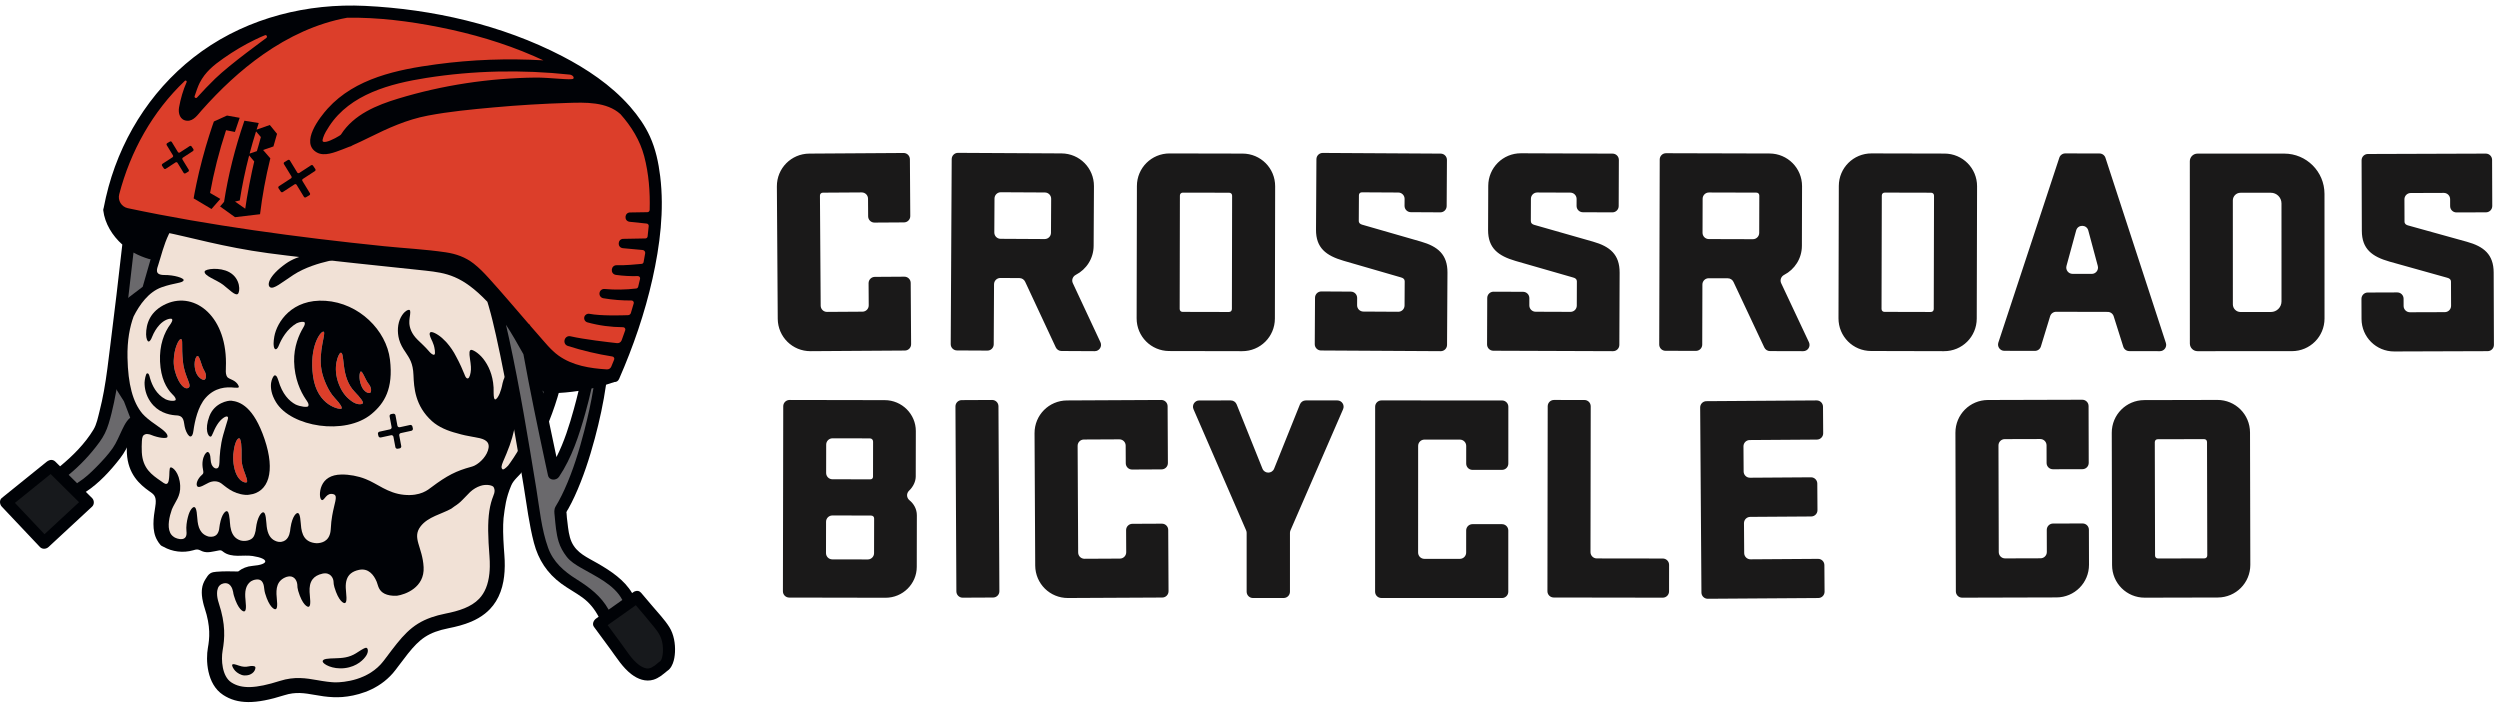
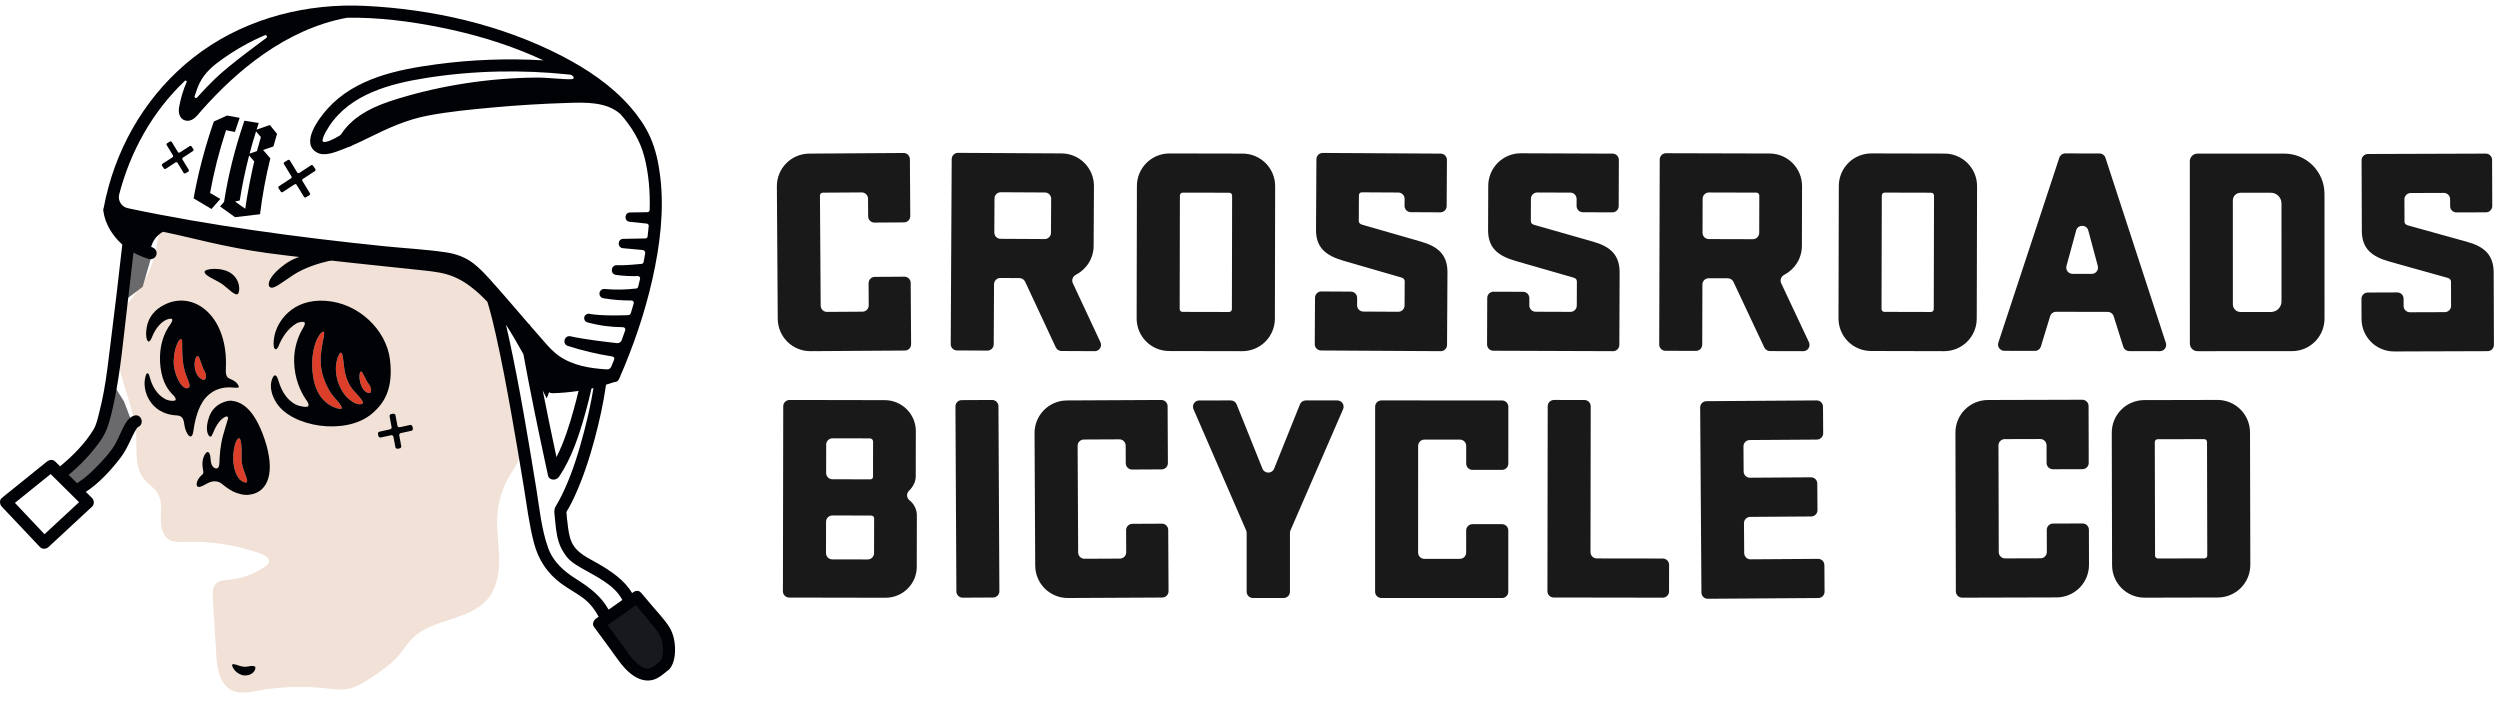
<svg xmlns="http://www.w3.org/2000/svg" version="1.1" viewBox="0 0 284 80" height="80px" width="284px">
  <title>nav-logo</title>
  <g fill-rule="evenodd" fill="none" stroke-width="1" stroke="none" id="nav-logo">
    <g transform="translate(0, 0.63)" id="Group-47">
      <path fill="#F1E1D6" id="Fill-1" d="M16.261,31.493 C15.519,32.676 14.5,33.684 13.89,34.94 C12.836,37.109 13.154,39.689 13.789,42.014 C14.424,44.341 15.357,46.622 15.478,49.03 C15.559,50.659 15.315,52.474 16.325,53.754 C16.819,54.381 17.567,54.796 17.959,55.491 C18.421,56.311 18.285,57.318 18.269,58.259 C18.253,59.2 18.468,60.29 19.3,60.73 C19.79,60.989 20.375,60.953 20.928,60.93 C23.903,60.807 26.901,61.273 29.698,62.293 C30.15,62.458 30.692,62.823 30.54,63.279 C30.48,63.461 30.319,63.587 30.163,63.698 C28.945,64.558 27.498,65.093 26.013,65.229 C25.479,65.279 24.882,65.303 24.513,65.692 C24.139,66.084 24.148,66.692 24.18,67.232 L24.56,73.685 C24.653,75.251 24.929,77.107 26.342,77.79 C27.254,78.231 28.33,78.003 29.327,77.823 C31.852,77.367 34.444,77.277 36.994,77.559 C37.854,77.654 38.73,77.79 39.578,77.621 C40.502,77.437 41.314,76.907 42.1,76.387 C43.265,75.617 44.447,74.832 45.347,73.764 C45.857,73.158 46.269,72.47 46.826,71.907 C49.137,69.575 53.352,69.916 55.431,67.374 C56.468,66.105 56.728,64.368 56.697,62.73 C56.666,61.091 56.383,59.455 56.502,57.82 C56.616,56.246 57.109,54.7 57.927,53.349 C58.242,52.828 58.607,52.333 58.849,51.774 C59.466,50.352 59.219,48.722 58.962,47.193 C58.395,43.824 57.828,40.455 57.261,37.086 C57.008,35.581 56.738,34.03 55.918,32.743 C54.129,29.93 50.396,29.237 47.091,28.804 C42.12,28.151 37.149,27.499 32.178,26.847 C29.692,26.52 27.207,26.194 24.721,25.868 C23.504,25.709 22.286,25.549 21.069,25.389 C20.377,25.298 19.252,24.963 18.593,25.355 C17.816,25.818 17.859,27.251 17.663,28.026 C17.355,29.238 16.927,30.429 16.261,31.493" />
      <path fill="#DC3E2A" id="Fill-2" d="M20.535,37.892 C20.322,37.895 19.77,38.884 19.733,40.372 C19.695,41.861 20.655,43.666 21.313,43.468 C21.972,43.269 20.972,42.272 20.785,40.487 C20.583,38.558 20.83,37.888 20.535,37.892" />
      <path fill="#DC3E2A" id="Fill-3" d="M23.189,41.44 C22.864,40.911 22.673,39.723 22.414,39.81 C22.257,39.864 21.974,40.468 22.174,41.38 C22.375,42.293 23.097,42.624 23.254,42.496 C23.411,42.368 23.514,41.97 23.189,41.44" />
      <path fill="#DC3E2A" id="Fill-4" d="M27.444,51.162 C27.466,50.24 27.41,49.055 27.114,49.165 C26.815,49.275 26.579,50.111 26.502,50.981 C26.427,51.85 26.62,52.963 27.037,53.578 C27.453,54.192 27.941,54.211 28.011,54.166 C28.081,54.12 28.16,54.039 27.874,53.282 C27.588,52.524 27.422,52.084 27.444,51.162" />
      <path fill="#DC3E2A" id="Fill-5" d="M36.533,41.443 C36.13,39.287 37.073,37.201 36.77,37.053 C36.467,36.905 35.087,38.695 35.562,42.113 C36.038,45.532 38.666,45.919 38.782,45.799 C38.898,45.679 38.734,45.327 37.996,44.54 C37.258,43.754 36.698,42.325 36.533,41.443" />
      <path fill="#DC3E2A" id="Fill-6" d="M40.966,41.585 C40.847,41.677 40.719,42.33 41.032,43.158 C41.344,43.986 41.983,44.122 42.089,43.958 C42.194,43.795 42.212,43.385 41.862,42.958 C41.511,42.53 41.161,41.434 40.966,41.585" />
      <path fill="#DC3E2A" id="Fill-7" d="M39.071,40.916 C38.936,39.756 38.909,39.423 38.702,39.441 C38.496,39.461 37.7,41.057 38.512,43.064 C38.919,44.067 39.428,44.582 40.001,44.983 C40.574,45.384 41.118,45.332 41.216,45.185 C41.314,45.039 40.962,44.573 40.254,43.83 C39.547,43.087 39.206,42.076 39.071,40.916" />
      <path fill="#000206" id="Fill-8" d="M28.011,54.166 C27.941,54.211 27.453,54.192 27.037,53.578 C26.62,52.963 26.427,51.85 26.503,50.981 C26.578,50.111 26.814,49.275 27.114,49.165 C27.41,49.055 27.466,50.24 27.444,51.162 C27.422,52.084 27.588,52.524 27.874,53.282 C28.159,54.039 28.081,54.12 28.011,54.166 M26.271,44.889 C25.935,44.854 24.361,45.112 23.782,46.662 C23.208,48.197 23.656,49.003 23.93,48.972 C24.117,48.951 24.197,48.384 24.655,47.642 C25.114,46.9 25.72,46.563 25.855,46.712 C25.991,46.86 25.876,46.932 25.354,48.783 C25.028,49.939 24.946,51.15 24.93,51.897 C24.912,52.383 24.801,52.577 24.577,52.586 C24.354,52.595 24.171,52.407 24.049,52.159 C23.985,51.995 23.934,51.793 23.924,51.55 C23.901,50.945 23.752,50.761 23.619,50.717 C23.501,50.685 23.33,50.885 23.236,51.055 C23.059,51.388 22.906,51.952 23.063,52.716 C23.062,52.716 23.059,52.715 23.059,52.715 C23.096,52.928 23.171,53.13 22.968,53.285 L22.968,53.287 C22.414,53.765 22.213,54.401 22.422,54.626 C22.638,54.859 23.316,54.382 23.733,54.193 C24.149,54.004 24.692,53.966 25.133,54.279 C25.575,54.591 26.415,55.465 27.858,55.586 C28.017,55.599 28.16,55.593 28.288,55.572 C28.288,55.572 28.288,55.572 28.288,55.571 C30.535,55.318 31.297,52.931 30.057,49.263 C28.816,45.596 27.295,44.997 26.271,44.889" />
      <path fill="#000206" id="Fill-9" d="M23.254,42.496 C23.097,42.624 22.375,42.292 22.175,41.38 C21.974,40.468 22.256,39.864 22.415,39.81 C22.673,39.722 22.864,40.911 23.189,41.44 C23.514,41.97 23.411,42.368 23.254,42.496 M21.313,43.467 C20.655,43.667 19.695,41.861 19.732,40.372 C19.77,38.884 20.322,37.895 20.535,37.892 C20.83,37.888 20.584,38.559 20.786,40.487 C20.972,42.271 21.972,43.269 21.313,43.467 M26.615,43.406 C26.935,43.421 27.077,43.439 27.126,43.347 C27.175,43.255 26.955,42.803 26.447,42.557 C26.259,42.466 26.131,42.41 26.037,42.362 C25.979,42.337 25.93,42.305 25.887,42.268 C25.882,42.264 25.878,42.259 25.874,42.255 C25.863,42.245 25.852,42.235 25.842,42.223 C25.832,42.211 25.821,42.199 25.812,42.185 C25.786,42.15 25.764,42.113 25.746,42.073 C25.743,42.068 25.741,42.063 25.738,42.058 L25.739,42.058 C25.618,41.778 25.653,41.399 25.66,41.159 C25.66,41.159 25.659,41.16 25.658,41.159 C25.915,35.366 22.173,32.46 18.927,33.87 C17.012,34.702 16.592,36.195 16.597,37.363 C16.611,37.854 16.748,38.16 16.876,38.165 C17.035,38.172 17.182,37.889 17.257,37.686 L17.258,37.686 C17.492,37.095 17.783,36.645 18.091,36.305 C18.107,36.288 18.122,36.272 18.138,36.255 C18.168,36.224 18.198,36.192 18.228,36.162 C18.258,36.133 18.288,36.105 18.317,36.079 C18.318,36.078 18.319,36.076 18.32,36.075 C18.881,35.579 19.433,35.522 19.527,35.606 C19.614,35.684 19.593,35.836 19.398,36.144 C18.631,37.168 18.098,38.589 18.18,40.454 C18.265,42.338 18.898,43.47 19.565,44.146 L19.564,44.147 C19.572,44.153 19.579,44.16 19.586,44.167 C19.618,44.199 19.649,44.23 19.68,44.259 C19.904,44.491 19.99,44.682 19.954,44.805 C19.918,44.926 19.325,44.984 18.761,44.703 C17.77,44.156 17.286,43.174 17.05,42.354 L17.049,42.354 C17.048,42.35 17.047,42.345 17.046,42.341 C17.023,42.262 17.003,42.185 16.985,42.11 C16.92,41.885 16.848,41.745 16.7,41.787 C16.555,41.828 16.438,42.516 16.422,42.818 C16.418,43.491 16.574,44.27 17.096,45.02 C17.892,46.165 19.077,46.481 19.907,46.55 L19.907,46.55 C19.982,46.556 20.055,46.56 20.124,46.562 C20.569,46.608 20.833,46.795 20.919,47.473 L20.92,47.471 C20.952,47.718 20.999,47.934 21.056,48.125 C21.199,48.583 21.45,48.95 21.624,48.956 C21.813,48.962 21.927,48.69 21.972,48.32 C22.121,47.225 22.484,45.547 23.361,44.56 C24.403,43.388 25.696,43.298 26.615,43.406" />
      <path fill="#000206" id="Fill-10" d="M42.089,43.958 C41.983,44.122 41.345,43.986 41.032,43.158 C40.719,42.33 40.847,41.677 40.966,41.585 C41.161,41.434 41.511,42.531 41.862,42.958 C42.212,43.386 42.195,43.795 42.089,43.958 M41.216,45.185 C41.118,45.332 40.574,45.384 40.001,44.983 C39.428,44.582 38.918,44.068 38.512,43.064 C37.7,41.057 38.496,39.461 38.702,39.441 C38.909,39.423 38.936,39.756 39.071,40.916 C39.206,42.076 39.547,43.087 40.254,43.83 C40.962,44.573 41.314,45.04 41.216,45.185 M38.782,45.799 C38.666,45.918 36.038,45.532 35.562,42.113 C35.087,38.695 36.467,36.905 36.77,37.053 C37.073,37.201 36.13,39.288 36.533,41.443 C36.698,42.325 37.258,43.754 37.996,44.54 C38.734,45.327 38.898,45.679 38.782,45.799 M36.972,33.541 C33.165,33.29 31.456,35.954 31.161,37.606 C31.108,37.903 31.085,38.145 31.081,38.342 C31.08,38.393 31.08,38.441 31.082,38.487 C31.082,38.491 31.082,38.494 31.083,38.497 C31.096,38.846 31.181,39.042 31.32,39.044 C31.479,39.045 31.607,38.79 31.677,38.609 C31.966,37.899 32.585,36.736 33.709,36.089 C34.111,35.903 34.48,35.91 34.563,35.962 C34.682,36.037 34.648,36.27 34.461,36.565 L34.461,36.565 C33.962,37.396 33.373,38.743 33.412,40.444 C33.456,42.375 34.13,43.835 34.742,44.738 L34.741,44.738 C34.744,44.741 34.745,44.743 34.747,44.746 C34.781,44.795 34.814,44.842 34.846,44.888 C35.033,45.165 35.11,45.362 35.01,45.517 C34.913,45.667 34.119,45.572 33.584,45.323 C32.838,44.925 32.062,44.133 31.622,42.586 C31.622,42.586 31.621,42.585 31.621,42.585 C31.47,42.114 31.361,41.995 31.208,42.012 C31.058,42.028 30.851,42.479 30.796,42.872 C30.724,43.443 30.822,44.181 31.353,45.057 C33.072,47.89 39.228,48.863 42.193,46.41 C43.662,45.195 44.702,43.538 44.299,40.213 C43.896,36.888 40.779,33.792 36.972,33.541" />
      <path fill="#000206" id="Fill-11" d="M28.231,75.073 C27.919,75.141 27.587,75.141 27.13,74.981 C26.674,74.821 26.44,74.76 26.38,74.886 C26.319,75.012 26.53,75.373 26.725,75.584 C26.92,75.795 27.37,76.088 27.759,76.1 C28.84,76.133 29.071,75.333 29.007,75.158 C28.943,74.982 28.543,75.005 28.231,75.073" />
-       <path fill="#000206" id="Fill-12" d="M41.662,72.977 C41.533,72.914 41.354,72.991 40.498,73.547 C39.642,74.103 38.833,74.125 38.071,74.152 C37.31,74.178 36.605,74.184 36.661,74.533 C36.704,74.801 37.739,75.437 39.159,75.269 C40.58,75.101 41.354,74.259 41.619,73.822 C41.884,73.384 41.792,73.04 41.662,72.977" />
-       <path fill="#000206" id="Fill-13" d="M62.58,32.775 C63.502,37.21 62.49,42.38 60.772,46.663 C59.97,48.66 59.001,50.468 57.97,51.924 C57.888,52.039 57.806,52.152 57.724,52.261 C57.436,52.563 57.18,52.763 57.084,52.677 C56.913,52.522 56.95,52.29 57.15,51.806 C57.192,51.71 57.235,51.609 57.278,51.509 C57.282,51.5 57.286,51.491 57.291,51.481 L57.29,51.482 C57.373,51.289 57.457,51.093 57.543,50.886 C58.606,48.35 58.797,46.297 58.633,44.733 C58.481,43.285 57.785,42.062 57.573,42.057 C57.395,42.052 57.231,42.321 57.096,42.884 C57.074,43.003 57.05,43.118 57.023,43.229 C57.022,43.233 57.022,43.237 57.021,43.242 L57.021,43.241 C56.998,43.338 56.973,43.432 56.948,43.522 C56.942,43.539 56.934,43.564 56.926,43.598 C56.873,43.776 56.816,43.94 56.756,44.092 C56.596,44.465 56.386,44.759 56.248,44.743 C56.12,44.727 56.087,44.444 56.077,44.055 C56.084,43.837 56.081,43.629 56.071,43.427 C56.071,43.408 56.071,43.39 56.071,43.371 L56.069,43.372 C55.984,41.919 55.473,40.863 54.889,40.117 C54.317,39.404 53.63,39.05 53.481,39.122 C53.332,39.195 53.273,39.4 53.392,40.159 L53.391,40.16 C53.441,40.453 53.474,40.738 53.494,41.016 C53.499,41.127 53.501,41.244 53.498,41.361 C53.473,41.812 53.338,42.303 53.172,42.351 C52.989,42.405 52.883,42.194 52.8,41.99 C52.792,41.968 52.782,41.944 52.773,41.921 C52.77,41.912 52.765,41.902 52.762,41.892 C52.566,41.403 52.246,40.66 51.837,39.912 C51.516,39.275 51.152,38.757 50.785,38.337 C50.777,38.328 50.769,38.318 50.761,38.309 C50.753,38.3 50.746,38.293 50.739,38.285 C50.714,38.257 50.69,38.231 50.665,38.203 C50.656,38.194 50.647,38.184 50.638,38.175 C50.496,38.023 50.354,37.887 50.214,37.762 C49.619,37.247 49.038,37.009 48.896,37.116 C48.744,37.231 48.783,37.472 49.039,38.002 L49.039,38.003 C49.067,38.058 49.094,38.114 49.12,38.169 C49.16,38.26 49.221,38.416 49.28,38.594 C49.341,38.78 49.509,39.566 49.346,39.655 C49.179,39.746 48.909,39.47 48.767,39.315 C48.755,39.3 48.743,39.286 48.731,39.271 C48.724,39.263 48.717,39.255 48.71,39.246 L48.709,39.247 C48.315,38.784 47.89,38.41 47.431,37.959 C46.748,37.286 46.533,36.62 46.501,36.087 C46.494,35.869 46.507,35.665 46.533,35.491 C46.619,34.923 46.651,34.651 46.52,34.582 C46.389,34.513 45.919,34.697 45.54,35.411 C45.16,36.125 45.104,37.083 45.34,37.942 C45.484,38.463 45.767,38.955 46.046,39.349 L46.046,39.349 C46.518,40.075 46.915,40.589 46.971,41.981 C47.026,43.375 47.134,45.469 49.073,47.213 C49.835,47.898 50.89,48.329 51.931,48.591 C52.547,48.781 53.161,48.899 53.721,48.997 C53.723,48.997 53.724,48.998 53.726,48.998 C53.781,49.007 53.834,49.016 53.887,49.025 C54.721,49.168 55.644,49.345 55.502,50.255 C55.37,51.103 54.589,51.922 53.924,52.254 C53.908,52.261 53.891,52.269 53.875,52.276 C53.859,52.284 53.843,52.291 53.826,52.298 C53.783,52.316 53.74,52.332 53.697,52.347 C53.686,52.351 53.674,52.356 53.663,52.359 C53.618,52.374 53.573,52.389 53.528,52.401 C51.843,52.857 50.797,53.378 49.005,54.725 C49.004,54.726 49.001,54.727 49,54.728 C48.649,54.988 47.787,55.766 45.894,55.581 C44.036,55.4 42.847,54.298 41.544,53.794 C41.541,53.793 41.539,53.792 41.536,53.791 C41.515,53.783 41.494,53.774 41.472,53.766 L41.472,53.766 C40.684,53.455 39.68,53.262 38.785,53.276 C37.557,53.294 36.879,53.811 36.559,54.519 C36.239,55.227 36.299,56.123 36.583,56.178 C36.868,56.233 37.078,55.285 37.873,55.51 C37.913,55.521 37.947,55.537 37.981,55.554 C38.369,55.784 37.984,56.522 37.737,57.954 C37.662,58.387 37.6,58.881 37.576,59.447 C37.575,59.477 37.572,59.505 37.569,59.534 C37.563,59.625 37.552,59.711 37.538,59.792 C37.447,60.324 37.202,60.652 36.891,60.842 C36.618,61.009 36.296,61.073 35.982,61.081 L35.963,61.081 C35.295,61.038 34.868,60.799 34.601,60.427 C34.326,60.045 34.217,59.526 34.179,58.942 C34.177,58.915 34.175,58.892 34.173,58.867 C34.095,57.761 33.945,57.676 33.818,57.651 C33.695,57.628 33.215,57.923 33,59.332 L33,59.333 C32.986,59.428 32.973,59.528 32.961,59.633 C32.958,59.652 32.957,59.67 32.956,59.689 C32.876,60.18 32.67,60.794 31.989,60.916 C31.974,60.918 31.96,60.922 31.945,60.924 C31.911,60.929 31.874,60.931 31.837,60.933 C31.543,60.947 31.283,60.84 31.036,60.682 C30.795,60.514 30.625,60.288 30.508,60.017 C30.364,59.685 30.296,59.289 30.268,58.857 C30.267,58.841 30.265,58.827 30.265,58.812 C30.187,57.677 30.035,57.592 29.906,57.567 C29.794,57.545 29.376,57.798 29.143,58.946 C29.143,58.945 29.143,58.945 29.143,58.945 C29.143,58.945 29.142,58.949 29.142,58.95 C29.107,59.128 29.075,59.325 29.05,59.548 C29.046,59.583 29.045,59.616 29.043,59.65 C28.99,59.901 28.913,60.166 28.801,60.35 C28.535,60.785 27.79,60.91 27.298,60.757 C27.012,60.66 26.791,60.51 26.624,60.316 C26.29,59.927 26.161,59.367 26.12,58.729 C26.112,58.604 26.103,58.495 26.093,58.394 C26.011,57.534 25.875,57.461 25.759,57.438 C25.641,57.416 25.193,57.692 24.968,58.967 L24.967,58.966 C24.965,58.975 24.964,58.985 24.963,58.994 C24.94,59.127 24.919,59.266 24.901,59.42 C24.9,59.438 24.9,59.455 24.898,59.473 C24.808,59.944 24.573,60.447 23.731,60.332 C22.761,60.084 22.481,59.27 22.416,58.263 C22.34,57.083 22.185,56.998 22.055,56.973 C21.949,56.953 21.573,57.173 21.335,58.152 C21.219,58.593 21.126,59.214 21.182,59.718 C21.238,60.221 21.112,60.633 20.537,60.616 C20.534,60.616 20.531,60.615 20.527,60.615 C20.48,60.614 20.436,60.607 20.391,60.602 C20.23,60.58 20.067,60.534 19.919,60.463 C19.912,60.46 19.905,60.457 19.899,60.453 C19.874,60.441 19.849,60.428 19.826,60.413 C19.815,60.407 19.805,60.402 19.796,60.397 C19.778,60.386 19.762,60.375 19.747,60.364 C19.507,60.204 19.392,60.021 19.324,59.874 C18.987,59.156 19.245,58.032 19.525,57.236 C19.905,56.33 20.529,55.775 20.469,54.551 C20.393,53.028 19.59,52.411 19.384,52.467 C19.178,52.523 19.3,53.194 19.175,53.911 C19.078,54.467 18.822,54.385 18.579,54.228 C18.512,54.18 18.444,54.132 18.376,54.085 C18.339,54.059 18.301,54.033 18.263,54.007 C17.252,53.311 16.206,52.591 16.11,50.753 C16.088,50.317 16.095,49.878 16.119,49.466 C16.154,49 16.207,48.806 16.535,48.697 C16.669,48.653 16.853,48.679 17.023,48.723 C17.186,48.79 17.342,48.847 17.491,48.897 C17.492,48.897 17.494,48.898 17.494,48.898 L17.494,48.898 C18.356,49.179 18.966,49.17 19.015,49.017 C19.108,48.724 18.793,48.365 17.737,47.646 C16.993,47.138 16.515,46.741 16.179,46.361 C15.087,45.058 14.546,43.036 14.483,40.007 C14.44,38.005 14.755,36.472 15.174,35.328 C15.849,33.989 16.879,32.535 18.358,32.006 C19.838,31.476 20.808,31.545 20.862,31.19 C20.896,30.965 19.824,30.597 18.626,30.61 C18.625,30.61 18.624,30.61 18.623,30.61 C17.541,30.589 17.817,29.948 17.999,29.396 C18.298,28.487 18.591,27.198 19.178,25.974 C20.697,22.807 23.285,18.406 29.173,15.91 C36.564,12.775 46.619,14.096 51.491,16.65 C57.903,20.01 61.047,25.404 62.58,32.775 M56.046,55.684 L56.048,55.686 C55.945,55.942 55.856,56.204 55.782,56.479 C55.462,57.669 55.398,59.083 55.502,61.037 C55.525,61.465 55.555,61.919 55.593,62.402 C55.595,62.431 55.597,62.46 55.6,62.489 C55.635,62.935 55.649,63.354 55.641,63.749 C55.636,64.021 55.62,64.282 55.594,64.531 C55.464,65.765 55.079,66.708 54.432,67.388 C53.977,67.865 53.399,68.207 52.774,68.464 C52.084,68.748 51.337,68.929 50.633,69.069 C50.021,69.191 49.485,69.336 49.003,69.504 C46.688,70.314 45.643,71.701 43.869,74.063 L43.596,74.424 C41.879,76.703 38.933,76.88 38.165,76.885 L38.146,76.885 C38.097,76.886 38.042,76.885 37.977,76.883 C37.782,76.876 37.512,76.853 37.144,76.808 L37.144,76.807 C36.773,76.762 36.411,76.699 36.043,76.635 C34.784,76.415 33.48,76.187 31.789,76.724 C29.035,77.6 27.438,77.648 26.279,76.891 C25.215,76.196 25.107,74.307 25.288,73.28 C25.532,71.898 25.649,70.29 24.86,67.905 C24.565,67.012 24.643,66.458 24.771,66.139 C24.868,65.927 25.043,65.732 25.355,65.654 C26.172,65.451 26.414,66.25 26.481,66.604 L26.482,66.604 C26.498,66.739 26.526,66.878 26.567,67.019 C27.041,68.63 27.63,68.87 27.754,68.823 C27.878,68.775 28.016,68.665 27.887,67.49 C27.791,66.617 27.88,65.86 28.505,65.406 C28.656,65.312 28.845,65.237 29.087,65.205 C29.96,65.089 29.978,65.983 30.023,66.294 L30.023,66.295 C30.039,66.45 30.068,66.609 30.116,66.773 C30.59,68.384 31.179,68.624 31.303,68.577 C31.427,68.529 31.565,68.419 31.436,67.243 C31.408,66.985 31.397,66.738 31.41,66.505 C31.437,66.012 31.576,65.587 31.915,65.274 C32.083,65.118 32.302,64.99 32.579,64.896 C33.342,64.664 33.716,65.241 33.772,65.758 L33.773,65.761 C33.77,65.995 33.801,66.24 33.875,66.494 C34.349,68.104 34.938,68.345 35.062,68.298 C35.186,68.25 35.324,68.139 35.195,66.964 C35.182,66.845 35.174,66.73 35.168,66.616 C35.142,66.049 35.222,65.547 35.517,65.168 C35.746,64.872 36.105,64.651 36.646,64.532 C37.553,64.344 37.866,65.068 37.885,65.405 L37.885,65.405 C37.888,65.62 37.921,65.843 37.989,66.074 C38.463,67.685 39.052,67.926 39.176,67.878 C39.299,67.831 39.437,67.72 39.308,66.545 C39.294,66.413 39.284,66.284 39.279,66.157 C39.266,65.812 39.294,65.493 39.388,65.211 C39.563,64.678 39.971,64.279 40.783,64.107 C41.868,63.877 42.472,64.708 42.771,65.409 C42.771,65.41 42.771,65.411 42.771,65.411 C42.782,65.436 42.791,65.46 42.802,65.485 C42.846,65.602 42.896,65.753 42.921,65.845 L42.921,65.845 C43.065,66.328 43.35,66.839 44.295,67.005 C44.311,67.007 44.326,67.009 44.342,67.011 C44.557,67.048 44.802,67.063 45.08,67.049 C46.066,66.909 48.244,66.101 48.123,63.802 C48.002,61.498 46.772,60.487 47.775,59.171 C48.617,58.067 50.179,57.771 51.263,57.157 C51.369,57.067 51.496,56.975 51.65,56.876 C51.657,56.871 51.662,56.867 51.669,56.863 C51.971,56.676 52.268,56.439 52.556,56.136 C52.865,55.811 53.145,55.524 53.404,55.267 C53.775,54.923 54.168,54.704 54.541,54.577 C54.547,54.575 54.553,54.574 54.558,54.571 C54.636,54.546 54.714,54.524 54.79,54.505 C55.357,54.382 55.977,54.504 56.087,54.724 C56.215,54.978 56.242,55.244 56.046,55.684 M22.947,66.252 C22.94,66.31 22.934,66.371 22.93,66.437 C22.909,66.769 22.927,67.207 23.075,67.822 C23.119,68.018 23.174,68.224 23.246,68.439 C23.95,70.567 23.805,71.901 23.613,72.985 C23.383,74.286 23.45,77.074 25.349,78.314 C26.988,79.385 29.004,79.394 32.304,78.345 C33.598,77.934 34.595,78.109 35.751,78.31 C36.397,78.423 37.091,78.544 37.879,78.569 C38.279,78.581 38.665,78.57 38.899,78.552 C39.083,78.537 39.286,78.515 39.505,78.483 C41.049,78.258 43.361,77.559 44.953,75.446 L45.226,75.083 C46.875,72.89 47.699,71.795 49.451,71.147 C49.889,70.985 50.384,70.851 50.965,70.735 C51.804,70.568 52.699,70.348 53.546,69.985 C54.092,69.75 54.617,69.456 55.094,69.077 C55.292,68.919 55.482,68.748 55.662,68.56 C55.92,68.288 56.148,67.992 56.346,67.671 C56.549,67.342 56.721,66.985 56.861,66.602 C56.998,66.23 57.105,65.833 57.183,65.409 C57.248,65.055 57.293,64.683 57.318,64.293 C57.331,64.086 57.339,63.874 57.341,63.657 C57.345,63.243 57.33,62.809 57.293,62.355 C57.274,62.11 57.257,61.873 57.241,61.646 C57.193,60.949 57.164,60.33 57.156,59.775 C57.148,59.196 57.163,58.687 57.203,58.229 C57.359,56.988 57.468,55.947 58.081,54.506 C58.358,53.852 58.989,53.424 59.356,52.905 C60.494,51.299 61.539,49.321 62.385,47.205 C62.85,46.041 63.256,44.835 63.584,43.625 C64.661,39.646 64.896,35.782 64.248,32.453 C63.606,29.157 61.664,21.181 55.053,16.71 C48.45,12.246 36.734,10.664 28.033,14.615 C20.633,17.975 17.598,24.302 15.805,30.707 C15.791,30.753 15.778,30.797 15.765,30.84 C15.606,31.344 15.404,31.567 14.997,32.143 C14.033,33.381 12.695,35.863 12.782,40.042 C12.84,42.796 13.28,44.856 14.147,46.4 C14.16,46.421 14.173,46.443 14.186,46.464 C14.235,46.549 14.286,46.632 14.337,46.714 C14.48,46.971 14.608,47.305 14.579,47.843 C14.465,48.613 14.353,49.718 14.412,50.842 C14.537,53.245 15.885,54.408 16.955,55.169 C17.02,55.215 17.084,55.26 17.146,55.303 C17.567,55.605 17.814,55.884 17.637,56.945 C17.435,58.161 17.218,59.653 17.862,60.749 C17.954,60.917 18.072,61.095 18.225,61.268 C18.233,61.278 18.24,61.287 18.249,61.296 C18.33,61.383 18.468,61.428 18.571,61.486 C19.576,62.056 20.811,62.204 21.922,61.887 C22.1,61.837 22.281,61.774 22.465,61.798 C22.648,61.821 22.809,61.928 22.981,61.997 C23.573,62.234 24.235,62.009 24.864,61.9 C24.939,61.887 25.016,61.876 25.089,61.892 C25.199,61.916 25.285,61.996 25.375,62.064 C25.829,62.414 26.432,62.502 27.006,62.507 C27.571,62.512 28.142,62.447 28.701,62.533 C30.627,62.827 30.61,63.503 28.667,63.656 C28.083,63.702 27.514,63.925 27.055,64.29 C26.23,64.271 25.403,64.253 24.581,64.322 C24.345,64.342 24.101,64.372 23.899,64.496 C23.65,64.648 23.495,64.926 23.349,65.156 C23.137,65.489 22.99,65.86 22.947,66.252" />
      <path fill="#000206" id="Fill-14" d="M30.693,32.007 C31.098,32.25 31.985,31.48 33.33,30.598 C34.676,29.717 36.358,29.255 37.218,29.053 C38.077,28.852 38.594,28.691 38.568,28.513 C38.542,28.337 38.018,28.026 36.931,28.054 C35.845,28.081 33.864,28.323 32.461,29.324 C30.532,30.698 30.288,31.765 30.693,32.007" />
      <path fill="#000206" id="Fill-15" d="M25.326,31.708 C26.019,32.241 26.715,32.987 27.007,32.77 C27.299,32.553 27.359,31.016 26.049,30.291 C24.961,29.689 23.316,29.911 23.249,30.209 C23.138,30.701 24.633,31.175 25.326,31.708" />
      <polygon points="13.143 43.483 11.657 48.323 7.269 53.184 8.974 54.766 12.44 51.883 14.302 49.421 15.171 47.81 14.081 44.965" fill="#6A696C" id="Fill-16" />
-       <polygon points="56.924 34.682 58.682 46.52 61.013 59.371 63.497 64.561 67.208 67.201 69.266 68.992 70.984 67.802 70.215 66.387 66.886 63.982 64.265 61.856 63.325 58.203 64.743 55.418 66.6 50.416 68.305 42.913 66.637 42.875 63.197 52.931 62.948 51.837 61.145 44.628 59.467 38.651" fill="#6A696C" id="Fill-17" />
      <polygon points="14.783 27.585 17.127 28.764 16.211 31.948 14.499 33.249 14.081 31.702" fill="#6A696C" id="Fill-18" />
-       <path fill="#DC3E2A" id="Fill-19" d="M69.74,42.062 C73.062,34.496 75.812,24.175 73.806,16.789 C71.383,7.866 55.947,1.404 41.371,0.722 C26.796,0.04 15.072,9.081 12.42,23.273 C23.759,25.821 37.505,27.513 49.081,28.549 C50.309,28.658 51.578,28.771 52.659,29.363 C53.424,29.782 54.046,30.415 54.656,31.039 C55.823,32.234 61.417,38.941 62.614,39.976 C64.523,41.628 67.216,41.972 69.74,42.062" />
      <path fill="#17191C" id="Fill-20" d="M72.346,67.201 L68.066,70.23 L71.305,74.632 C73.555,77.128 74.696,75.533 75.442,75.001 C76.188,74.469 76.214,71.941 75.32,70.781 C74.425,69.621 72.346,67.201 72.346,67.201" />
-       <polygon points="5.804 52.302 9.974 56.437 5.025 61.024 0.686 56.432" fill="#17191C" id="Fill-21" />
      <path fill="#000206" id="Fill-22" d="M25.787,12.496 C26.267,12.579 26.747,12.666 27.227,12.753 C27.037,13.29 26.857,13.825 26.685,14.36 C26.35,14.292 26.014,14.226 25.679,14.161 C24.885,16.576 24.284,18.96 23.864,21.292 C24.25,21.514 24.637,21.739 25.027,21.967 C24.688,22.354 24.354,22.736 24.025,23.112 C23.343,22.703 22.667,22.301 21.997,21.907 C22.085,21.367 22.451,19.427 22.975,17.478 C23.481,15.532 24.143,13.59 24.296,13.172 C24.791,12.949 25.288,12.724 25.787,12.496" />
      <path fill="#000206" id="Fill-23" d="M29.4,15.793 C29.484,15.495 29.562,15.179 29.635,14.937 C29.451,14.722 29.267,14.508 29.086,14.296 C28.82,15.141 28.577,15.981 28.356,16.817 C28.631,16.726 28.906,16.633 29.181,16.539 C29.226,16.37 29.316,16.09 29.4,15.793 M26.698,22.267 C27.083,22.535 27.471,22.806 27.86,23.079 C27.937,22.506 28.113,21.426 28.322,20.342 C28.527,19.259 28.763,18.189 28.881,17.71 C28.686,17.481 28.493,17.254 28.301,17.028 C27.853,18.755 27.5,20.462 27.237,22.143 C27.057,22.185 26.878,22.225 26.698,22.267 M31.472,14.576 C31.329,15.054 31.191,15.531 31.061,16.006 C30.669,16.141 30.278,16.275 29.887,16.408 C30.158,16.722 30.433,17.038 30.71,17.358 C30.179,19.508 29.791,21.628 29.541,23.706 C28.593,23.823 27.645,23.935 26.698,24.042 C26.126,23.63 25.561,23.224 25.001,22.823 C25.151,22.65 25.302,22.476 25.454,22.3 C25.92,19.303 26.684,16.215 27.763,13.083 C28.306,13.169 28.85,13.257 29.393,13.347 C29.31,13.597 29.228,13.847 29.148,14.098 C29.648,13.924 30.149,13.747 30.651,13.568 C30.921,13.901 31.195,14.237 31.472,14.576" />
      <path fill="#000206" id="Fill-24" d="M18.46,17.977 L19.595,17.238 C19.669,17.189 19.691,17.091 19.645,17.015 L18.939,15.859 C18.892,15.781 18.917,15.68 18.996,15.634 L19.298,15.455 C19.375,15.41 19.474,15.434 19.521,15.51 L20.208,16.637 C20.256,16.716 20.359,16.739 20.437,16.689 L21.542,15.968 C21.616,15.919 21.717,15.939 21.767,16.013 L21.963,16.304 C22.013,16.38 21.992,16.483 21.916,16.533 L20.782,17.273 C20.708,17.321 20.685,17.419 20.731,17.495 L21.437,18.65 C21.485,18.728 21.46,18.83 21.381,18.876 L21.079,19.055 C21.002,19.1 20.903,19.076 20.856,18.999 L20.169,17.873 C20.121,17.794 20.017,17.771 19.94,17.821 L18.835,18.542 C18.76,18.591 18.66,18.571 18.61,18.497 L18.414,18.206 C18.363,18.13 18.384,18.027 18.46,17.977" />
      <path fill="#000206" id="Fill-25" d="M43.109,48.407 L44.313,48.143 C44.432,48.117 44.509,48.002 44.486,47.882 L44.259,46.671 C44.236,46.547 44.318,46.429 44.442,46.408 L44.666,46.369 C44.787,46.348 44.903,46.428 44.926,46.549 L45.146,47.724 C45.169,47.849 45.291,47.93 45.415,47.903 L46.583,47.647 C46.703,47.621 46.822,47.696 46.85,47.815 L46.902,48.037 C46.931,48.16 46.854,48.281 46.731,48.308 L45.527,48.571 C45.408,48.598 45.331,48.713 45.354,48.833 L45.581,50.044 C45.604,50.168 45.522,50.286 45.398,50.307 L45.174,50.346 C45.053,50.367 44.937,50.287 44.915,50.166 L44.694,48.99 C44.671,48.866 44.549,48.785 44.425,48.812 L43.257,49.068 C43.137,49.094 43.018,49.019 42.99,48.9 L42.938,48.677 C42.909,48.555 42.987,48.433 43.109,48.407" />
      <path fill="#000206" id="Fill-26" d="M31.685,20.525 L33.058,19.63 C33.133,19.581 33.155,19.483 33.109,19.407 L32.254,18.009 C32.207,17.931 32.232,17.829 32.311,17.782 L32.712,17.546 C32.788,17.5 32.888,17.525 32.934,17.601 L33.768,18.966 C33.816,19.045 33.919,19.068 33.997,19.018 L35.336,18.144 C35.411,18.095 35.511,18.116 35.561,18.19 L35.821,18.576 C35.872,18.652 35.851,18.754 35.775,18.804 L34.402,19.7 C34.328,19.748 34.305,19.847 34.352,19.922 L35.206,21.321 C35.253,21.399 35.228,21.501 35.149,21.547 L34.749,21.784 C34.671,21.83 34.572,21.805 34.526,21.729 L33.693,20.363 C33.644,20.284 33.541,20.261 33.464,20.312 L32.124,21.186 C32.049,21.234 31.949,21.214 31.899,21.14 L31.639,20.754 C31.588,20.678 31.609,20.575 31.685,20.525" />
      <path fill="#000206" id="Fill-27" d="M75.272,73.774 C75.247,73.932 75.208,74.093 75.153,74.244 C75.116,74.344 75.157,74.254 75.093,74.367 C75.016,74.501 75.094,74.36 75.038,74.444 C75.033,74.451 75.036,74.449 75.033,74.454 C75.029,74.456 75.031,74.453 75.025,74.458 C74.949,74.519 74.87,74.577 74.794,74.638 C74.701,74.713 74.61,74.792 74.518,74.868 C74.506,74.878 74.457,74.917 74.434,74.936 C74.408,74.954 74.358,74.991 74.345,75 C74.231,75.078 74.115,75.15 73.991,75.212 C73.982,75.216 73.982,75.217 73.978,75.219 C73.953,75.229 73.928,75.239 73.904,75.246 C73.844,75.264 73.785,75.281 73.724,75.295 C73.708,75.299 73.697,75.301 73.69,75.304 C73.683,75.303 73.671,75.303 73.652,75.304 C73.625,75.305 73.477,75.3 73.467,75.304 C73.116,75.254 72.808,75.071 72.525,74.853 C71.757,74.257 71.204,73.341 70.598,72.517 C70.076,71.807 69.553,71.097 69.031,70.387 C70.098,69.632 71.163,68.878 72.23,68.123 C72.956,68.972 73.677,69.825 74.379,70.694 C74.856,71.286 75.179,71.818 75.277,72.627 C75.322,72.998 75.329,73.42 75.272,73.774 L75.272,73.774 Z M65.462,65.153 C64.056,64.271 62.845,63.208 62.268,61.609 C61.501,59.483 61.289,57.112 60.925,54.883 C59.996,49.193 59.061,43.494 57.839,37.858 C57.724,37.325 57.603,36.793 57.479,36.261 C58.094,37.203 58.794,38.407 59.46,39.609 C60.216,43.775 61.08,47.924 61.968,52.063 C62.061,52.498 62.155,52.933 62.25,53.367 C62.385,53.983 63.199,53.991 63.507,53.531 C64.954,51.379 65.791,48.804 66.485,46.327 C66.745,45.394 66.985,44.452 67.195,43.505 C67.269,43.489 67.342,43.469 67.415,43.452 C67.154,45.089 66.789,46.712 66.374,48.312 C65.788,50.574 65.099,52.839 64.13,54.969 C63.92,55.43 63.697,55.884 63.453,56.328 C63.346,56.523 63.225,56.71 63.117,56.905 C62.911,57.276 62.973,57.574 63.012,57.99 C63.104,58.957 63.177,59.964 63.46,60.898 C63.65,61.527 63.965,62.077 64.362,62.597 C64.794,63.163 65.404,63.526 66.011,63.88 C67.616,64.815 69.8,65.776 70.698,67.527 C70.178,67.894 69.659,68.262 69.14,68.629 C68.281,67.084 66.974,66.101 65.462,65.153 L65.462,65.153 Z M53.815,29.317 C52.877,28.582 51.798,28.203 50.626,28.031 C48.314,27.691 45.956,27.576 43.631,27.338 C38.67,26.83 33.717,26.238 28.781,25.522 C24.002,24.828 19.238,24.021 14.514,23.019 C13.8,22.868 13.358,22.145 13.543,21.439 C14.822,16.546 17.322,12.048 21.001,8.554 C21.099,8.461 21.255,8.572 21.201,8.695 C20.796,9.612 20.514,10.6 20.341,11.563 C20.219,12.243 20.446,13.032 21.256,13.087 C21.993,13.136 22.473,12.392 22.9,11.912 C24.996,9.549 27.315,7.353 29.908,5.542 C32.783,3.534 35.98,2.012 39.445,1.383 C42.951,1.333 46.494,1.778 49.923,2.462 C53.593,3.192 57.197,4.239 60.628,5.73 C60.997,5.891 61.364,6.055 61.73,6.225 C57.67,5.989 53.593,6.135 49.558,6.678 C45.155,7.27 40.355,8.249 37.233,11.692 C36.329,12.69 34.061,15.595 35.988,16.687 C36.856,17.179 38.042,16.661 38.884,16.351 C39.146,16.254 39.405,16.152 39.663,16.045 C39.806,16.02 39.94,15.961 40.059,15.873 C40.688,15.597 41.308,15.301 41.923,14.996 C44.093,13.921 46.2,12.961 48.596,12.504 C51.059,12.035 53.58,11.8 56.075,11.572 C58.879,11.317 61.69,11.149 64.505,11.062 C66.484,11 68.918,10.913 70.487,12.338 C71.718,13.725 72.709,15.311 73.184,17.128 C73.701,19.105 73.862,21.165 73.802,23.222 C73.798,23.36 73.684,23.472 73.545,23.474 L71.623,23.505 C70.935,23.468 70.838,24.479 71.525,24.565 C71.525,24.565 72.687,24.686 73.468,24.768 C73.606,24.783 73.706,24.905 73.694,25.042 C73.659,25.439 73.617,25.835 73.569,26.229 C73.554,26.357 73.445,26.455 73.315,26.457 L70.84,26.503 C70.154,26.476 70.074,27.488 70.759,27.564 L73.003,27.771 C73.189,27.788 73.323,27.961 73.292,28.145 C73.236,28.479 73.175,28.812 73.112,29.145 C73.092,29.253 73.003,29.336 72.893,29.346 C72.37,29.396 70.872,29.539 70.076,29.498 C69.381,29.472 69.278,30.49 69.968,30.598 C70.787,30.714 71.619,30.757 72.452,30.733 C72.621,30.728 72.751,30.881 72.712,31.046 C72.643,31.347 72.571,31.647 72.497,31.947 C72.47,32.052 72.38,32.132 72.273,32.145 C71.085,32.287 69.878,32.307 68.678,32.198 C68.405,32.175 68.152,32.363 68.105,32.638 C68.055,32.927 68.249,33.202 68.539,33.251 C69.592,33.431 70.664,33.513 71.739,33.506 C71.912,33.505 72.038,33.668 71.991,33.834 C71.886,34.2 71.777,34.566 71.666,34.931 C71.623,35.07 71.496,35.166 71.351,35.172 C70.59,35.201 68.231,35.266 66.957,35.02 C66.705,34.971 66.45,35.124 66.38,35.376 C66.307,35.642 66.463,35.917 66.728,35.99 C68.04,36.353 69.407,36.533 70.782,36.541 C70.96,36.543 71.085,36.715 71.027,36.883 C70.894,37.266 70.758,37.647 70.619,38.027 C70.539,38.242 70.326,38.375 70.098,38.351 C69.083,38.24 66.308,37.921 64.813,37.573 C64.11,37.42 63.826,38.443 64.509,38.671 C66.156,39.198 67.849,39.596 69.567,39.869 C69.731,39.895 69.828,40.065 69.767,40.219 C69.659,40.487 69.55,40.755 69.439,41.021 C69.357,41.22 69.157,41.346 68.942,41.333 C67.022,41.217 65.041,40.903 63.454,39.768 C62.573,39.137 61.867,38.221 61.153,37.417 C60.854,37.08 60.56,36.74 60.264,36.4 C60.213,36.279 60.133,36.194 60.037,36.14 C58.527,34.399 57.044,32.633 55.493,30.929 C54.972,30.355 54.426,29.796 53.815,29.317 L53.815,29.317 Z M22.686,8.778 C23.318,7.543 24.267,6.781 25.384,5.997 C26.529,5.192 27.734,4.472 28.995,3.865 C29.296,3.72 29.774,3.495 30.03,3.4 C30.111,3.37 30.182,3.338 30.232,3.37 C30.379,3.464 30.328,3.612 30.271,3.669 C30.195,3.746 26.219,6.59 24.444,8.305 C23.729,8.996 23.048,9.717 22.38,10.451 C22.264,10.579 22.055,10.46 22.108,10.295 C22.272,9.793 22.5,9.141 22.686,8.778 L22.686,8.778 Z M64.715,7.844 C64.808,7.853 64.898,7.883 64.977,7.931 C65.198,8.063 65.195,8.234 65.131,8.307 C64.947,8.518 62.429,8.164 60.821,8.183 C55.543,8.242 50.256,9.046 45.234,10.572 C42.841,11.299 40.197,12.353 38.734,14.653 C38.662,14.766 37.575,15.386 37.055,15.475 C36.596,15.555 36.578,15.406 36.72,14.982 C36.871,14.532 37.139,14.104 37.398,13.709 C39.788,10.055 44.357,8.867 48.409,8.226 C53.796,7.374 59.294,7.269 64.715,7.844 L64.715,7.844 Z M65.724,43.775 C65.56,44.463 65.383,45.147 65.195,45.826 C64.683,47.676 64.094,49.568 63.215,51.296 C62.674,48.781 62.157,46.261 61.656,43.737 C61.938,44.289 62.108,44.628 62.108,44.628 L62.379,43.93 C62.481,44 62.61,44.042 62.769,44.038 C63.761,44.015 64.747,43.925 65.724,43.775 L65.724,43.775 Z M8.98,56.42 C7.672,57.633 6.365,58.844 5.057,60.056 C3.936,58.87 2.815,57.683 1.695,56.497 C3.048,55.405 4.4,54.314 5.753,53.222 L8.98,56.42 Z M76.037,70.61 C75.499,69.756 74.756,68.987 74.108,68.216 C73.696,67.727 73.283,67.239 72.866,66.754 C72.864,66.751 72.862,66.748 72.859,66.746 C72.85,66.735 72.842,66.725 72.833,66.714 C72.632,66.481 72.385,66.449 72.171,66.531 C72.11,66.546 72.052,66.569 71.998,66.606 C71.934,66.651 71.871,66.696 71.807,66.741 C70.922,65.245 69.403,64.245 67.91,63.379 C66.71,62.684 65.518,62.215 64.934,60.937 C64.639,60.291 64.545,59.452 64.464,58.722 C64.426,58.38 64.368,58.028 64.361,57.684 C64.359,57.594 64.348,57.576 64.338,57.578 C64.346,57.559 64.358,57.532 64.374,57.488 C64.41,57.39 64.489,57.292 64.542,57.201 C64.813,56.723 65.058,56.232 65.287,55.733 C66.253,53.626 66.972,51.407 67.572,49.17 C68.11,47.166 68.551,45.129 68.847,43.074 C69.167,42.978 69.485,42.877 69.801,42.766 C70.013,42.776 70.218,42.675 70.334,42.409 C71.936,38.747 73.249,34.948 74.122,31.045 C74.971,27.251 75.475,23.269 74.997,19.389 C74.805,17.832 74.482,16.3 73.829,14.867 C73.274,13.65 72.496,12.543 71.621,11.536 C71.604,11.512 71.584,11.49 71.563,11.468 C71.559,11.462 71.555,11.456 71.55,11.451 C71.547,11.447 71.543,11.445 71.541,11.441 C71.531,11.431 71.524,11.42 71.513,11.41 C71.51,11.407 71.507,11.405 71.504,11.402 C69.39,9.018 66.658,7.194 63.846,5.738 C56.994,2.19 49.143,0.408 41.465,0.038 C34.941,-0.276 28.307,1.364 22.951,5.175 C17.718,8.899 14.026,14.408 12.332,20.586 C12.112,21.386 11.93,22.194 11.773,23.008 C11.737,23.09 11.72,23.18 11.731,23.273 C11.912,24.777 12.774,26.153 13.898,27.157 C13.895,27.174 13.889,27.189 13.887,27.207 C13.46,31.02 13.007,34.83 12.526,38.637 C12.308,40.359 12.118,42.089 11.804,43.797 C11.663,44.568 11.501,45.334 11.306,46.094 C11.133,46.772 10.983,47.57 10.619,48.172 C9.658,49.767 8.257,51.167 6.824,52.344 C6.646,52.168 6.468,51.991 6.29,51.815 C6.253,51.777 6.213,51.745 6.172,51.719 C6.145,51.701 6.118,51.689 6.091,51.677 C6.08,51.671 6.069,51.664 6.058,51.66 C5.902,51.597 5.741,51.606 5.596,51.662 C5.497,51.696 5.401,51.747 5.317,51.815 C3.611,53.191 1.905,54.568 0.199,55.945 C-0.096,56.183 -0.035,56.671 0.199,56.918 C1.645,58.449 3.092,59.98 4.538,61.511 C4.801,61.789 5.245,61.758 5.512,61.511 C7.161,59.982 8.811,58.453 10.461,56.924 C10.732,56.671 10.717,56.205 10.461,55.95 L9.749,55.245 C11.258,54.259 12.55,52.842 13.645,51.432 C14.144,50.791 14.486,50.104 14.831,49.371 C14.998,49.015 15.164,48.657 15.361,48.316 C15.402,48.246 15.444,48.177 15.488,48.108 C15.49,48.104 15.553,48.019 15.565,47.997 C15.598,47.963 15.641,47.927 15.665,47.889 C16.449,47.603 16.089,46.335 15.252,46.58 C14.545,46.788 14.175,47.577 13.876,48.187 C13.531,48.889 13.249,49.646 12.797,50.289 C12.264,51.046 11.615,51.742 10.967,52.401 C10.329,53.049 9.657,53.688 8.883,54.171 C8.837,54.2 8.797,54.231 8.761,54.265 C8.441,53.947 8.121,53.63 7.801,53.313 C9.122,52.224 10.292,50.98 11.301,49.596 C11.788,48.929 12.099,48.293 12.34,47.507 C12.586,46.711 12.781,45.899 12.952,45.084 C13.712,41.443 14.031,37.689 14.475,33.999 C14.714,32.021 14.941,30.041 15.165,28.06 C15.72,28.37 16.316,28.612 16.923,28.792 C17.279,28.898 17.673,28.665 17.77,28.311 C17.87,27.946 17.647,27.571 17.289,27.465 C17.25,27.453 17.212,27.438 17.172,27.426 C17.31,26.874 17.659,26.197 18.506,25.701 C21.712,26.333 25.35,27.438 30.467,28.128 C35.584,28.819 45.695,29.816 48.346,30.115 C50.683,30.379 52.488,30.641 55.364,33.652 C55.414,33.81 55.463,33.969 55.509,34.128 C55.831,35.229 56.094,36.348 56.345,37.467 C57.005,40.412 57.557,43.379 58.087,46.349 C58.58,49.106 59.044,51.868 59.497,54.632 C59.845,56.763 60.107,58.95 60.655,61.039 C61.157,62.957 62.161,64.49 63.763,65.669 C64.537,66.24 65.396,66.686 66.173,67.254 C66.968,67.836 67.555,68.576 68.005,69.432 C67.909,69.5 67.814,69.567 67.718,69.635 C67.439,69.832 67.236,70.257 67.471,70.577 C68.087,71.414 68.703,72.251 69.319,73.088 C70.059,74.093 70.735,75.206 71.739,75.971 C72.45,76.514 73.349,76.857 74.24,76.583 C74.851,76.395 75.315,75.981 75.799,75.586 C75.842,75.555 75.884,75.525 75.929,75.488 C75.98,75.445 76.025,75.403 76.069,75.354 C76.232,75.174 76.338,74.969 76.428,74.746 C76.59,74.339 76.654,73.898 76.678,73.462 C76.729,72.507 76.552,71.43 76.037,70.61 L76.037,70.61 Z" />
      <g fill="#1A1919" transform="translate(88.253, 16.734)" id="crossroads-bicycle-co">
        <path d="M15.203,14.777 L15.249,21.739 C15.252,22.133 14.935,22.455 14.54,22.458 L3.83,22.529 C1.774,22.542 0.112,20.903 0.098,18.846 L8.60780531e-05,3.817 C-0.014,1.761 1.627,0.099 3.683,0.085 L14.393,0.015 C14.787,0.012 15.108,0.33 15.112,0.725 L15.154,7.182 C15.155,7.576 14.838,7.898 14.444,7.901 L11.087,7.922 C10.693,7.925 10.371,7.607 10.368,7.213 L10.355,5.205 C10.353,4.81 10.031,4.492 9.636,4.495 L5.228,4.523 C5.026,4.525 4.892,4.66 4.893,4.863 L4.976,17.359 C4.978,17.753 5.3,18.071 5.695,18.068 L9.725,18.042 C10.119,18.04 10.437,17.717 10.434,17.323 L10.418,14.808 C10.416,14.414 10.733,14.092 11.128,14.089 L14.484,14.067 C14.879,14.065 15.201,14.382 15.203,14.777 M24.722,5.186 L24.701,9.048 C24.699,9.442 25.017,9.763 25.412,9.765 L30.42,9.793 C30.815,9.795 31.137,9.476 31.138,9.083 L31.159,5.22 C31.162,4.825 30.844,4.504 30.449,4.502 L25.44,4.475 C25.046,4.473 24.724,4.792 24.722,5.186 M27.558,14.226 L25.388,14.215 C24.994,14.213 24.672,14.531 24.67,14.925 L24.634,21.753 C24.631,22.148 24.311,22.466 23.916,22.464 L20.457,22.446 C20.063,22.444 19.745,22.122 19.748,21.728 L19.86,0.71 C19.862,0.315 20.183,-0.002 20.578,1.19383618e-05 L32.333,0.063 C34.388,0.074 36.032,1.734 36.02,3.79 L35.984,10.564 C35.977,12.001 35.162,13.237 33.959,13.858 C33.612,14.038 33.453,14.446 33.62,14.801 L36.757,21.513 C36.979,21.988 36.63,22.532 36.106,22.529 L32.328,22.509 C32.052,22.508 31.801,22.347 31.684,22.097 L28.202,14.639 C28.085,14.388 27.835,14.228 27.558,14.226 M51.378,4.53 L46.121,4.519 C45.919,4.519 45.784,4.653 45.783,4.855 L45.758,17.729 C45.758,17.932 45.892,18.067 46.094,18.066 L51.352,18.078 C51.554,18.077 51.689,17.943 51.69,17.741 L51.715,4.867 C51.715,4.665 51.581,4.53 51.378,4.53 M52.859,22.529 L44.568,22.513 C42.513,22.508 40.865,20.854 40.869,18.798 L40.899,3.767 C40.903,1.711 42.558,0.063 44.614,0.067 L52.905,0.084 C54.96,0.088 56.609,1.743 56.604,3.799 L56.574,18.829 C56.57,20.885 54.914,22.534 52.859,22.529 M76.131,21.819 C76.129,22.214 75.807,22.532 75.413,22.529 L61.812,22.451 C61.418,22.448 61.1,22.126 61.103,21.732 L61.133,16.455 C61.136,16.06 61.458,15.742 61.852,15.744 L65.208,15.764 C65.603,15.767 65.921,16.089 65.919,16.483 L65.914,17.312 C65.911,17.706 66.229,18.028 66.624,18.03 L70.587,18.053 C70.981,18.056 71.302,17.737 71.305,17.343 L71.321,14.587 C71.322,14.351 71.155,14.214 70.886,14.145 C70.315,13.974 68.531,13.458 64.36,12.255 C62.374,11.67 61.234,10.788 61.246,8.732 L61.292,0.719 C61.294,0.325 61.616,0.007 62.011,0.009 L75.409,0.087 C75.804,0.089 76.121,0.41 76.119,0.805 L76.088,6.049 C76.086,6.443 75.764,6.761 75.37,6.758 L72.013,6.739 C71.619,6.737 71.301,6.415 71.303,6.02 L71.309,5.225 C71.31,4.831 70.992,4.51 70.598,4.507 L66.46,4.484 C66.258,4.481 66.122,4.616 66.121,4.817 L66.104,7.716 C66.102,7.985 66.27,8.088 66.473,8.155 C66.809,8.259 68.726,8.809 73.167,10.082 C75.084,10.632 76.191,11.548 76.179,13.604 L76.131,21.819 Z M95.705,21.818 C95.704,22.212 95.383,22.531 94.989,22.529 L81.389,22.48 C80.994,22.478 80.675,22.157 80.677,21.762 L80.697,16.485 C80.699,16.09 81.019,15.771 81.414,15.773 L84.77,15.786 C85.164,15.788 85.484,16.108 85.481,16.503 L85.479,17.332 C85.478,17.727 85.796,18.047 86.19,18.049 L90.153,18.064 C90.548,18.066 90.869,17.747 90.87,17.352 L90.88,14.595 C90.881,14.36 90.713,14.224 90.444,14.157 C89.872,13.986 88.088,13.473 83.914,12.279 C81.928,11.698 80.786,10.818 80.793,8.761 L80.812,3.741 C80.82,1.687 82.477,0.041 84.532,0.048 L94.938,0.088 C95.332,0.09 95.651,0.41 95.649,0.805 L95.63,6.048 C95.629,6.443 95.307,6.761 94.913,6.76 L91.557,6.747 C91.162,6.745 90.844,6.425 90.846,6.03 L90.849,5.234 C90.85,4.84 90.531,4.519 90.136,4.518 L86.376,4.503 C85.982,4.502 85.661,4.82 85.659,5.215 L85.649,7.736 C85.649,8.006 85.817,8.107 86.018,8.175 C86.355,8.278 88.274,8.823 92.717,10.087 C94.636,10.634 95.744,11.548 95.736,13.603 L95.705,21.818 Z M105.166,5.216 L105.155,9.078 C105.154,9.473 105.473,9.793 105.868,9.794 L110.877,9.808 C111.271,9.809 111.591,9.49 111.593,9.096 L111.605,4.855 C111.605,4.654 111.47,4.518 111.268,4.518 L105.882,4.503 C105.488,4.502 105.167,4.821 105.166,5.216 M108.026,14.25 L105.855,14.244 C105.461,14.243 105.141,14.562 105.14,14.956 L105.121,21.784 C105.12,22.178 104.799,22.497 104.405,22.496 L100.946,22.487 C100.552,22.486 100.233,22.166 100.234,21.771 L100.291,0.753 C100.292,0.359 100.613,0.04 101.007,0.041 L112.763,0.073 C114.819,0.079 116.466,1.735 116.46,3.791 L116.442,10.565 C116.438,12.001 115.626,13.24 114.425,13.863 C114.078,14.043 113.922,14.453 114.088,14.807 L117.242,21.511 C117.466,21.986 117.119,22.531 116.594,22.529 L112.817,22.519 C112.541,22.518 112.289,22.358 112.172,22.109 L108.67,14.66 C108.553,14.41 108.302,14.25 108.026,14.25 M131.115,4.528 L125.858,4.515 C125.656,4.515 125.52,4.65 125.52,4.852 L125.489,17.726 C125.489,17.929 125.623,18.064 125.825,18.064 L131.083,18.077 C131.285,18.078 131.42,17.943 131.421,17.741 L131.452,4.865 C131.452,4.664 131.318,4.529 131.115,4.528 M132.589,22.529 L124.298,22.509 C122.243,22.505 120.594,20.848 120.6,18.794 L120.636,3.762 C120.641,1.706 122.296,0.059 124.352,0.063 L132.642,0.082 C134.699,0.088 136.346,1.743 136.342,3.799 L136.305,18.83 C136.3,20.887 134.645,22.534 132.589,22.529 M147.188,13.746 L149.365,13.751 C149.835,13.752 150.178,13.306 150.057,12.852 L148.977,8.82 C148.789,8.116 147.79,8.114 147.598,8.817 L146.5,12.844 C146.376,13.297 146.717,13.744 147.188,13.746 M157.109,22.529 L153.632,22.521 C153.32,22.52 153.045,22.318 152.952,22.022 L151.862,18.567 C151.768,18.27 151.493,18.068 151.183,18.068 L145.326,18.055 C145.012,18.054 144.733,18.259 144.641,18.56 L143.593,21.992 C143.501,22.292 143.223,22.498 142.909,22.497 L139.436,22.489 C138.951,22.488 138.608,22.013 138.76,21.552 L145.685,0.553 C145.782,0.26 146.056,0.062 146.364,0.063 L150.249,0.072 C150.558,0.072 150.831,0.271 150.927,0.564 L157.79,21.593 C157.941,22.055 157.596,22.53 157.109,22.529 M165.397,5.403 L165.4,17.212 C165.4,17.691 165.79,18.08 166.269,18.08 L169.722,18.079 C170.387,18.079 170.926,17.539 170.926,16.873 L170.923,5.738 C170.922,5.072 170.383,4.533 169.717,4.533 L166.265,4.534 C165.785,4.535 165.397,4.923 165.397,5.403 L165.397,5.403 Z M171.232,0.085 C173.76,0.084 175.809,2.132 175.809,4.659 L175.813,18.819 C175.813,20.875 174.163,22.526 172.107,22.526 L161.384,22.529 C160.904,22.53 160.515,22.141 160.515,21.661 L160.51,0.956 C160.509,0.476 160.898,0.088 161.378,0.087 L171.232,0.085 Z M195.056,21.81 C195.057,22.205 194.738,22.526 194.343,22.527 L183.736,22.562 C181.681,22.569 180.023,20.924 180.017,18.868 L180.008,16.583 C180.007,16.189 180.326,15.868 180.72,15.867 L184.078,15.855 C184.472,15.854 184.793,16.173 184.794,16.567 L184.797,17.396 C184.798,17.791 185.12,18.11 185.514,18.108 L189.477,18.095 C189.871,18.094 190.19,17.773 190.189,17.378 L190.178,14.622 C190.178,14.386 190.01,14.251 189.74,14.185 C189.167,14.019 187.378,13.519 183.196,12.354 C181.206,11.788 180.057,10.915 180.051,8.86 L180.023,0.847 C180.022,0.452 180.341,0.132 180.735,0.13 L194.132,0.085 C194.527,0.083 194.848,0.402 194.849,0.797 L194.868,6.04 C194.869,6.435 194.551,6.756 194.156,6.757 L190.8,6.768 C190.405,6.769 190.084,6.45 190.083,6.056 L190.081,5.261 C190.08,4.866 189.758,4.548 189.364,4.549 L185.602,4.562 C185.208,4.563 184.888,4.884 184.89,5.279 L184.9,7.799 C184.901,8.069 185.069,8.169 185.272,8.236 C185.609,8.336 187.532,8.868 191.983,10.1 C193.906,10.633 195.022,11.539 195.028,13.594 L195.056,21.81 Z M10.617,37.088 C10.82,37.089 10.922,36.954 10.922,36.786 L10.929,32.809 C10.929,32.606 10.795,32.437 10.559,32.436 L6.318,32.429 C5.923,32.428 5.603,32.748 5.603,33.142 L5.596,36.365 C5.596,36.76 5.915,37.08 6.309,37.081 L10.617,37.088 Z M6.293,46.181 L10.325,46.189 C10.72,46.189 11.04,45.87 11.04,45.476 L11.048,41.539 C11.049,41.336 10.914,41.201 10.677,41.201 L6.303,41.193 C5.908,41.192 5.588,41.512 5.587,41.906 L5.58,45.466 C5.579,45.86 5.898,46.18 6.293,46.181 L6.293,46.181 Z M0.723,28.785 C0.724,28.391 1.044,28.071 1.439,28.072 L12.252,28.092 C14.207,28.095 15.788,29.682 15.785,31.603 L15.775,36.76 C15.774,37.321 15.497,37.922 15.016,38.38 C14.694,38.685 14.722,39.187 15.066,39.467 C15.543,39.857 15.904,40.451 15.902,41.176 L15.891,47.041 C15.888,48.963 14.301,50.544 12.346,50.541 L1.399,50.52 C1.004,50.52 0.684,50.199 0.686,49.805 L0.723,28.785 Z M24.566,50.515 L21.108,50.532 C20.714,50.534 20.393,50.216 20.391,49.821 L20.286,28.807 C20.284,28.412 20.602,28.091 20.997,28.089 L24.454,28.072 C24.848,28.07 25.17,28.388 25.172,28.783 L25.277,49.797 C25.279,50.191 24.961,50.513 24.566,50.515 M44.457,42.836 L44.493,49.798 C44.494,50.193 44.177,50.514 43.782,50.516 L33.072,50.57 C31.016,50.58 29.358,48.937 29.347,46.881 L29.271,31.852 C29.261,29.796 30.904,28.136 32.96,28.126 L43.669,28.072 C44.064,28.07 44.386,28.388 44.387,28.783 L44.42,35.241 C44.422,35.635 44.103,35.956 43.709,35.958 L40.352,35.975 C39.957,35.977 39.636,35.659 39.634,35.264 L39.623,33.255 C39.622,32.861 39.3,32.543 38.906,32.545 L34.875,32.565 C34.481,32.567 34.163,32.888 34.165,33.283 L34.226,45.401 C34.228,45.796 34.549,46.114 34.944,46.112 L38.974,46.092 C39.368,46.09 39.686,45.768 39.685,45.374 L39.672,42.86 C39.67,42.465 39.989,42.143 40.383,42.141 L43.74,42.125 C44.134,42.123 44.456,42.442 44.457,42.836 M56.488,35.876 L59.42,28.573 C59.528,28.302 59.791,28.125 60.083,28.124 L63.666,28.124 C64.181,28.124 64.526,28.651 64.321,29.123 L58.345,42.884 C58.306,42.974 58.286,43.071 58.286,43.169 L58.286,49.855 C58.286,50.249 57.967,50.569 57.572,50.569 L54.081,50.57 C53.686,50.57 53.366,50.25 53.366,49.856 L53.366,43.169 C53.366,43.072 53.346,42.974 53.306,42.885 L47.329,29.124 C47.123,28.653 47.469,28.126 47.983,28.126 L51.568,28.125 C51.86,28.125 52.122,28.303 52.23,28.574 L55.162,35.877 C55.402,36.474 56.248,36.474 56.488,35.876 M83.089,42.896 L83.088,49.858 C83.087,50.253 82.768,50.572 82.372,50.572 L68.67,50.568 C68.275,50.568 67.956,50.248 67.957,49.854 L67.964,28.838 C67.964,28.444 68.283,28.124 68.678,28.124 L82.381,28.128 C82.775,28.128 83.095,28.448 83.095,28.842 L83.092,35.3 C83.092,35.695 82.772,36.014 82.377,36.014 L79.02,36.014 C78.626,36.014 78.306,35.693 78.307,35.299 L78.308,33.29 C78.308,32.895 77.988,32.576 77.593,32.575 L73.562,32.574 C73.168,32.574 72.848,32.894 72.848,33.288 L72.844,45.407 C72.844,45.801 73.164,46.121 73.558,46.121 L77.589,46.122 C77.983,46.122 78.303,45.802 78.303,45.408 L78.304,42.894 C78.304,42.5 78.624,42.18 79.019,42.18 L82.375,42.181 C82.769,42.181 83.089,42.501 83.089,42.896 M88.281,28.071 L91.739,28.076 C92.134,28.076 92.453,28.397 92.452,28.791 L92.427,45.357 C92.427,45.752 92.746,46.072 93.14,46.073 L100.642,46.084 C101.036,46.085 101.356,46.405 101.355,46.799 L101.351,49.819 C101.35,50.214 101.03,50.533 100.635,50.532 L88.248,50.513 C87.853,50.512 87.534,50.193 87.535,49.798 L87.566,28.784 C87.566,28.39 87.887,28.071 88.281,28.071 M105.596,28.209 L118.121,28.124 C118.515,28.121 118.838,28.439 118.84,28.833 L118.861,31.853 C118.864,32.248 118.546,32.57 118.151,32.573 L110.514,32.625 C110.119,32.627 109.802,32.95 109.805,33.343 L109.824,36.196 C109.827,36.59 110.148,36.908 110.543,36.905 L117.473,36.858 C117.868,36.855 118.189,37.173 118.192,37.567 L118.212,40.588 C118.216,40.982 117.897,41.304 117.503,41.307 L110.573,41.354 C110.178,41.357 109.861,41.679 109.863,42.073 L109.887,45.465 C109.89,45.859 110.212,46.177 110.607,46.174 L118.279,46.122 C118.673,46.119 118.995,46.437 118.997,46.831 L119.018,49.851 C119.021,50.246 118.703,50.568 118.309,50.571 L105.749,50.656 C105.355,50.658 105.033,50.341 105.03,49.947 L104.886,28.928 C104.884,28.534 105.201,28.212 105.596,28.209 M148.331,42.102 C148.725,42.101 149.046,42.419 149.046,42.814 L149.058,46.785 C149.063,48.841 147.416,50.497 145.361,50.503 L134.648,50.532 C134.253,50.533 133.933,50.214 133.932,49.819 L133.883,31.793 C133.878,29.738 135.524,28.081 137.58,28.076 L148.293,28.046 C148.688,28.046 149.008,28.365 149.009,28.759 L149.026,35.218 C149.027,35.612 148.709,35.933 148.314,35.934 L144.956,35.943 C144.561,35.944 144.241,35.625 144.24,35.231 L144.235,33.221 C144.233,32.827 143.913,32.508 143.519,32.509 L139.487,32.52 C139.092,32.521 138.773,32.841 138.774,33.235 L138.806,45.357 C138.808,45.751 139.128,46.071 139.523,46.07 L143.555,46.058 C143.95,46.057 144.269,45.736 144.267,45.342 L144.26,42.827 C144.26,42.432 144.578,42.111 144.973,42.11 L148.331,42.102 Z M162.127,32.52 L156.868,32.532 C156.667,32.532 156.532,32.667 156.532,32.87 L156.561,45.744 C156.563,45.946 156.697,46.08 156.899,46.079 L162.158,46.069 C162.359,46.068 162.493,45.933 162.493,45.731 L162.464,32.856 C162.464,32.654 162.328,32.52 162.127,32.52 M163.683,50.513 L155.394,50.532 C153.337,50.537 151.682,48.889 151.678,46.833 L151.643,31.802 C151.639,29.747 153.286,28.091 155.342,28.087 L163.632,28.068 C165.69,28.063 167.344,29.711 167.349,31.767 L167.383,46.798 C167.387,48.853 165.739,50.508 163.683,50.513" />
      </g>
    </g>
  </g>
</svg>